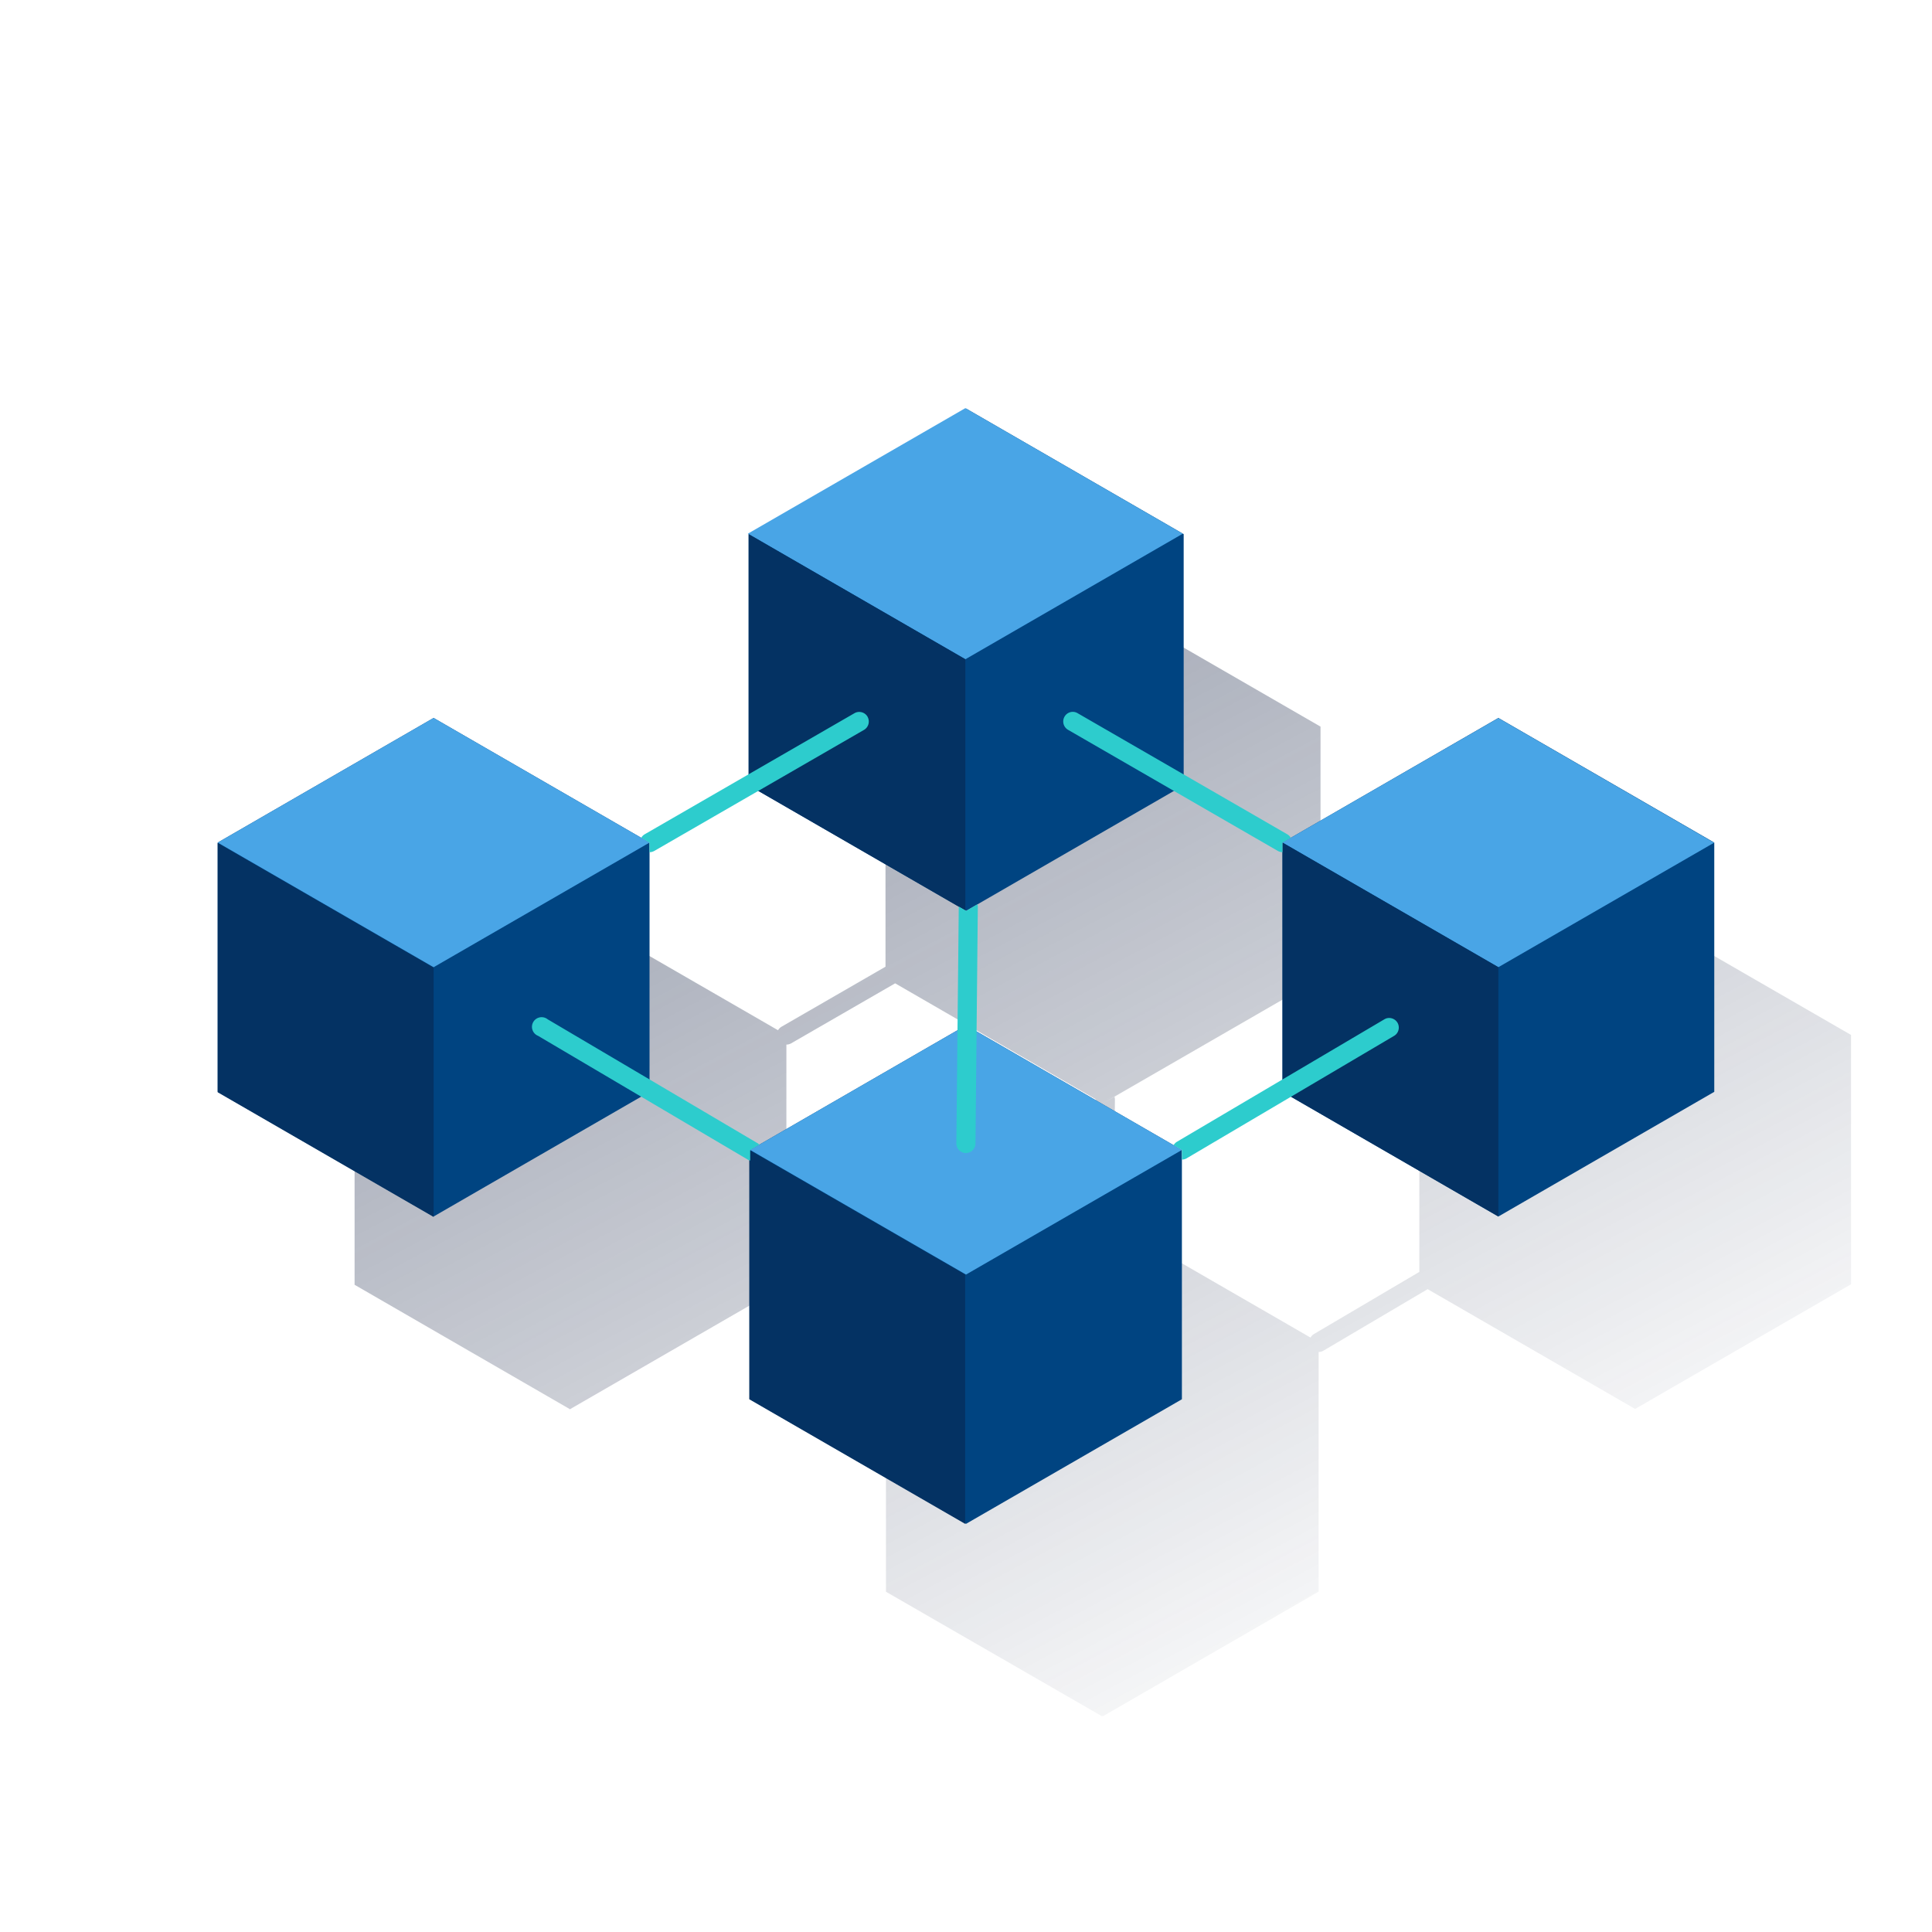
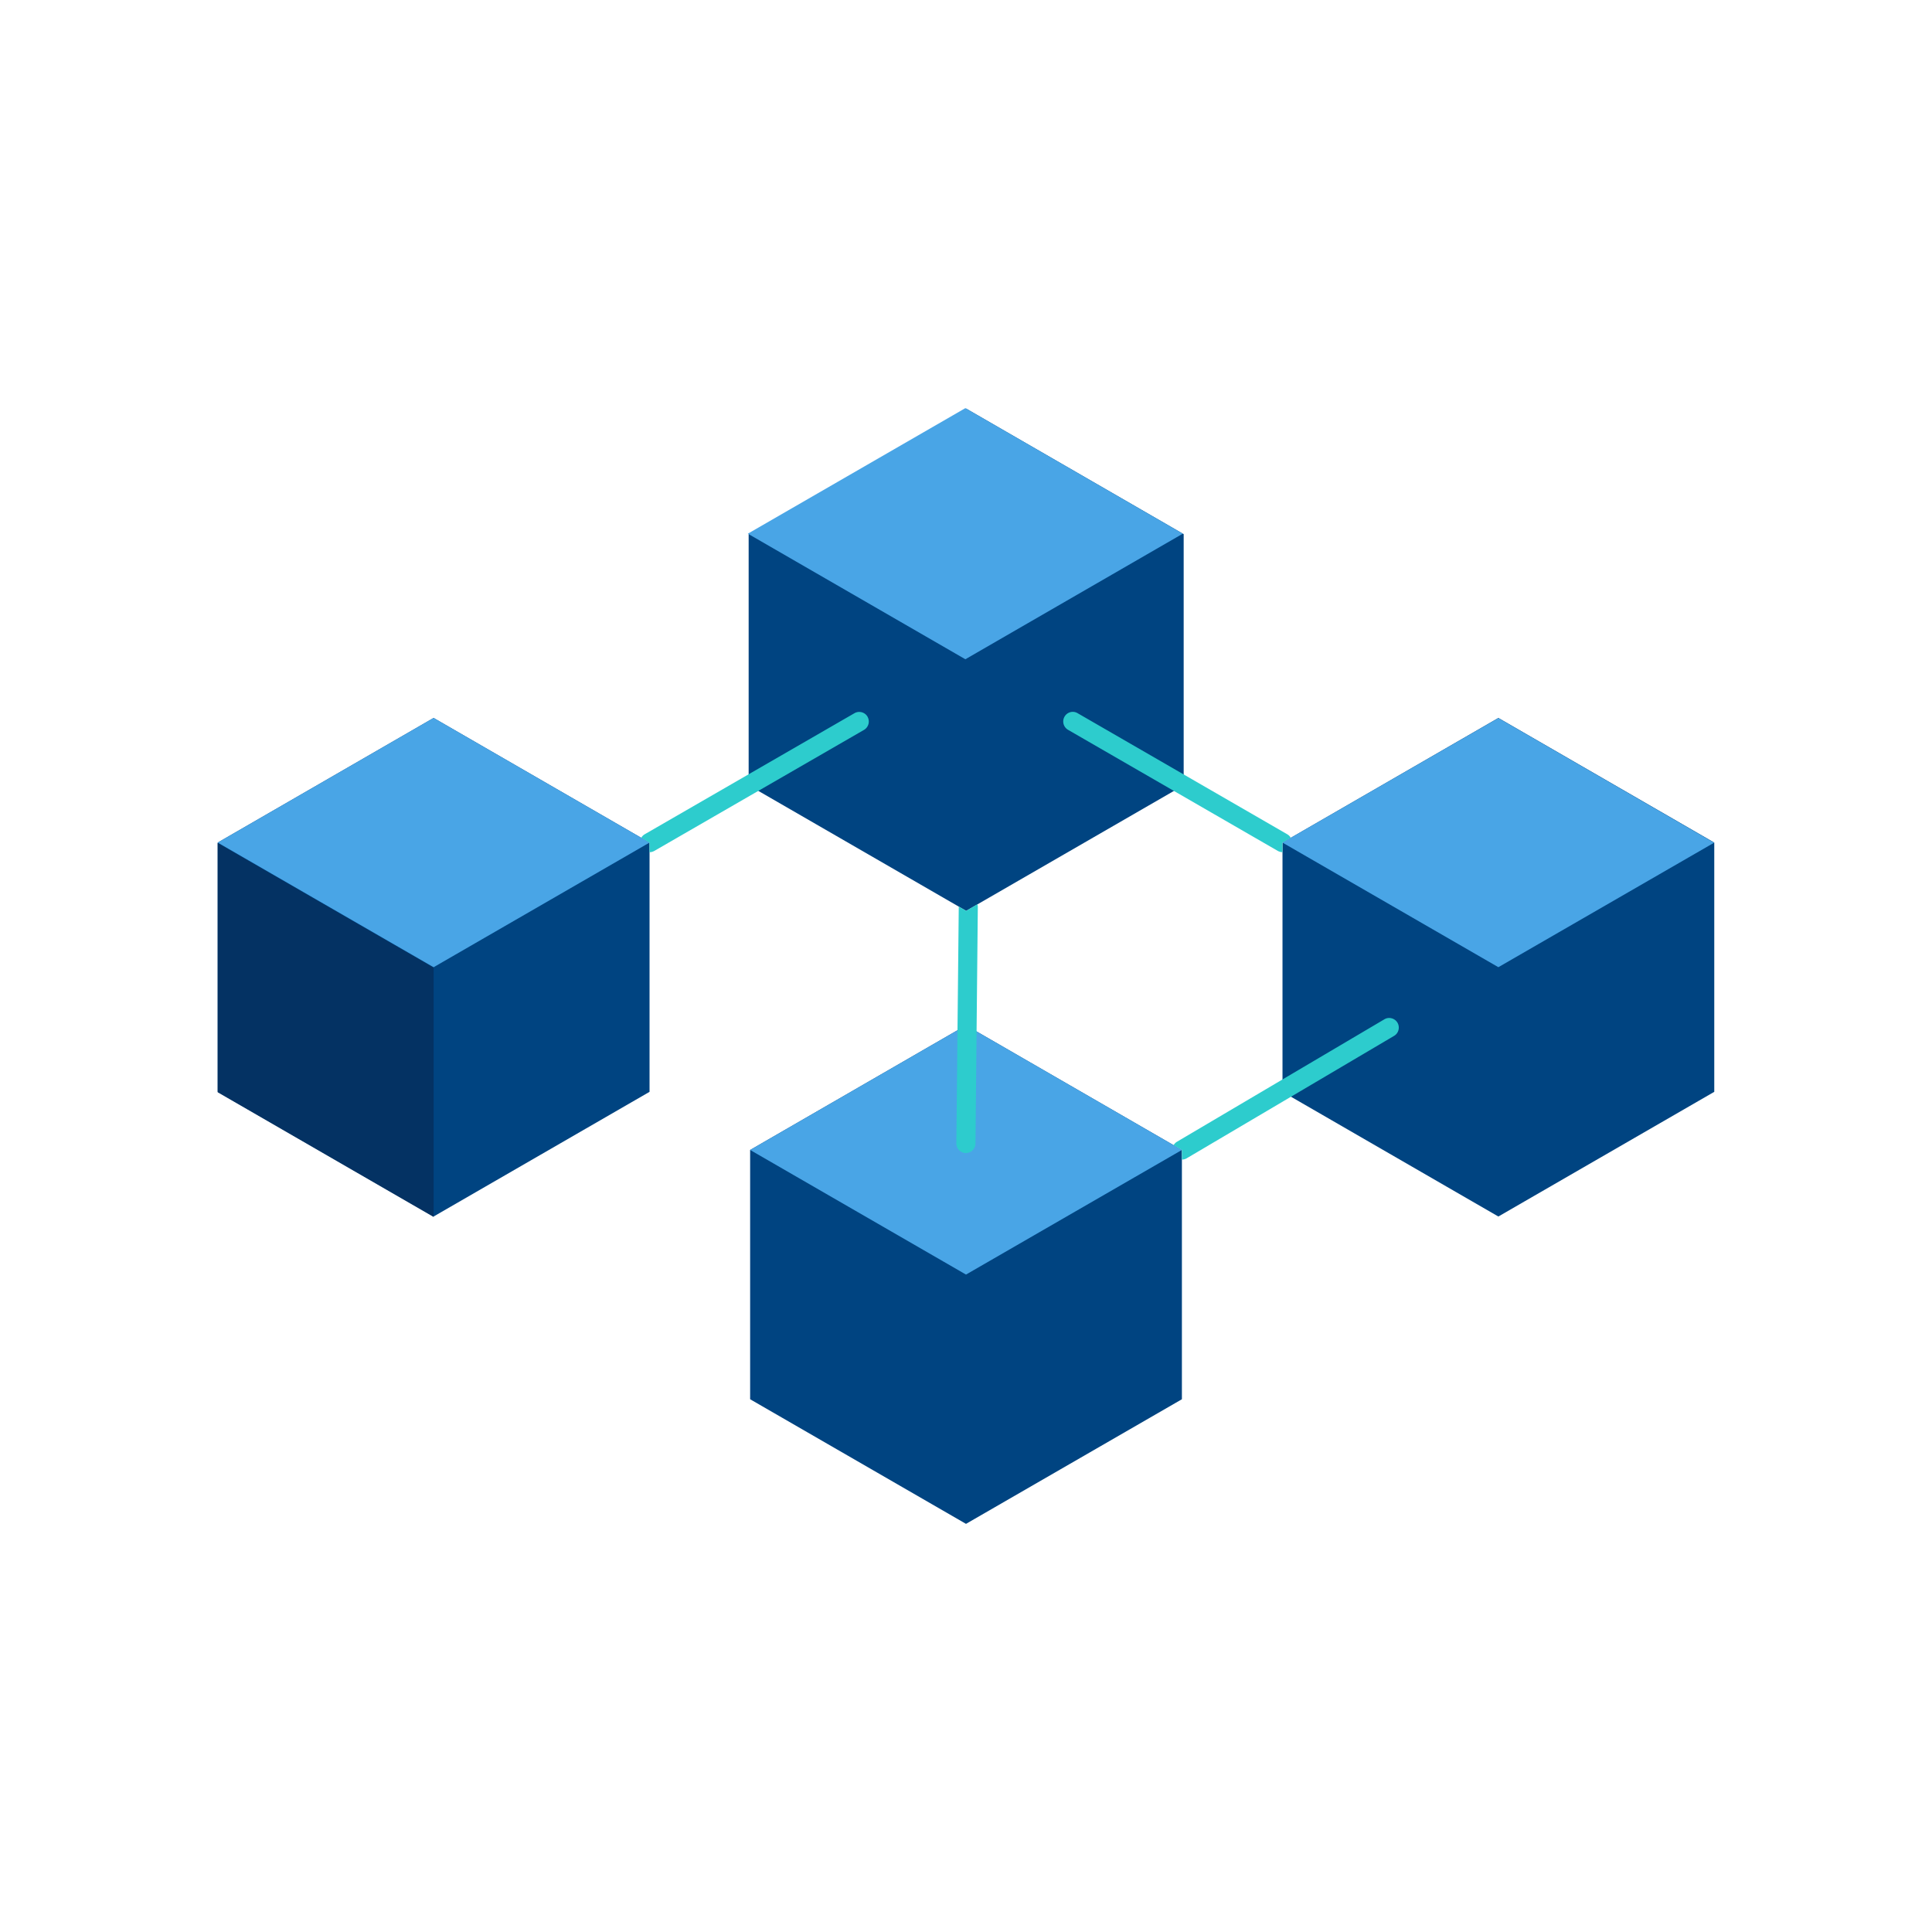
<svg xmlns="http://www.w3.org/2000/svg" viewBox="0 0 600 600">
  <defs>
    <style>.cls-1{fill:none;}.cls-2{fill:url(#Degradado_sin_nombre_55);}.cls-3{fill:#004481;}.cls-4{fill:#49a5e6;}.cls-5{fill:#043263;}.cls-6{fill:#2dcccd;}</style>
    <linearGradient id="Degradado_sin_nombre_55" x1="218.31" y1="-2852.63" x2="433.83" y2="-3257.96" gradientTransform="matrix(1, 0, 0, -1, 0, -2726)" gradientUnits="userSpaceOnUse">
      <stop offset="0" stop-color="#192647" stop-opacity="0.5" />
      <stop offset="1" stop-color="#192647" stop-opacity="0" />
    </linearGradient>
  </defs>
  <title>5</title>
  <g id="Cuadrados_blancos" data-name="Cuadrados blancos">
    <rect class="cls-1" width="600" height="600" />
  </g>
  <g id="Capa_5" data-name="Capa 5">
-     <path class="cls-2" d="M574.89,321.43l-34.17-19.72-32.88-19h0L443.37,320a3,3,0,0,0-1.09-1.1h0L410.1,300.27V225.65l-.26-.14h0l-67.55-39-67.54,39,.25.14h0v74.57l-32.28,18.63a3,3,0,0,0-1.09,1.1l-64.47-37.22h0l-24.54,14.16-42.5,24.54h0V399l67,38.71v-.13l64.44-37.2,33.07,19.52a3.89,3.89,0,0,0,.51.21v74.22L342.24,533v-.16l.27.16,67-38.71V419.87h0a2.9,2.9,0,0,0,1.52-.42l32.34-19.09,64.43,37.2,67.05-38.71V321.43ZM244.22,395V324.41h0a3,3,0,0,0,1.49-.4L278,305.38l62.29,36v.1l-.38,38.26L318,392.35l-39.65,22.89a3.2,3.2,0,0,0-.61-.49ZM408,414.33a3,3,0,0,0-1,1.07l-61.14-35.3.39-38.6a3.36,3.36,0,0,0-.13-.89l-3.54,2,64.52-37.24L439.3,324a3,3,0,0,0,1.49.4h0V395Z" />
    <polygon class="cls-3" points="232.96 357.13 232.96 434.55 300 473.25 367.05 434.55 367.05 357.13 300 318.42 232.96 357.13" />
    <polygon class="cls-4" points="232.96 357.13 300 395.83 367.05 357.13 300 318.42 232.96 357.13" />
    <polygon class="cls-3" points="232.5 165.88 232.5 243.88 300.05 282.88 367.6 243.88 367.6 165.88 300.05 126.89 232.5 165.88" />
    <polygon class="cls-4" points="232.25 165.74 299.8 204.74 367.33 165.74 299.8 126.75 232.25 165.74" />
    <polygon class="cls-3" points="67.61 261.67 67.61 339.08 134.66 377.8 201.72 339.08 201.72 261.67 134.66 222.96 67.61 261.67" />
    <polygon class="cls-5" points="67.61 339.21 134.66 377.93 134.66 300.5 67.61 261.8 67.61 339.21" />
-     <polygon class="cls-5" points="232.69 434.55 299.74 473.25 299.74 395.83 232.69 357.13 232.69 434.55" />
-     <polygon class="cls-5" points="232.5 243.9 299.8 282.75 299.8 204.74 232.5 165.88 232.5 243.9" />
    <polygon class="cls-4" points="67.61 261.67 134.66 300.38 201.72 261.67 134.66 222.96 67.61 261.67" />
    <polygon class="cls-3" points="398.29 261.67 398.29 339.08 465.33 377.8 532.38 339.08 532.38 261.67 465.33 222.96 398.29 261.67" />
    <path class="cls-4" d="M465.33,300.37l-67.05-38.7L465.33,223l67,38.71Z" />
-     <polygon class="cls-5" points="398.29 339.08 465.33 377.8 465.33 300.38 398.29 261.67 398.29 339.08" />
    <path class="cls-6" d="M398.28,261.67h0l2.58-1.48a2.88,2.88,0,0,0-1.09-1.1h0l-65.12-37.61a2.94,2.94,0,0,0-2.26-.31,3,3,0,0,0-.72,5.47l65.13,37.6a3.07,3.07,0,0,0,1.48.4h0Z" />
    <path class="cls-6" d="M300.05,282.87l-2.3-1.32v.12L297,355.09a3,3,0,0,0,2.94,3h0a3,3,0,0,0,3-2.95l.73-73.41a2.49,2.49,0,0,0-.13-.9Z" />
    <path class="cls-6" d="M269.43,222.58a3,3,0,0,0-4.07-1.09l-65.14,37.6a2.92,2.92,0,0,0-1.08,1.1l2.57,1.48v3h0a3.25,3.25,0,0,0,1.48-.4l65.14-37.6a3,3,0,0,0,1.09-4.07Z" />
-     <path class="cls-6" d="M235.81,355.48a2,2,0,0,0-.62-.49l-65.1-38.43a3,3,0,1,0-3,5.12l65.11,38.43a2.62,2.62,0,0,0,.78.32v-3.31Z" />
    <path class="cls-6" d="M434,317.61a3,3,0,0,0-1.83-1.37,2.86,2.86,0,0,0-2.25.32l-64.37,38a2.85,2.85,0,0,0-1.07,1.08l2.58,1.48v3h0a2.89,2.89,0,0,0,1.51-.42l64.37-38a2.91,2.91,0,0,0,1.37-1.82A3,3,0,0,0,434,317.61Z" />
  </g>
</svg>